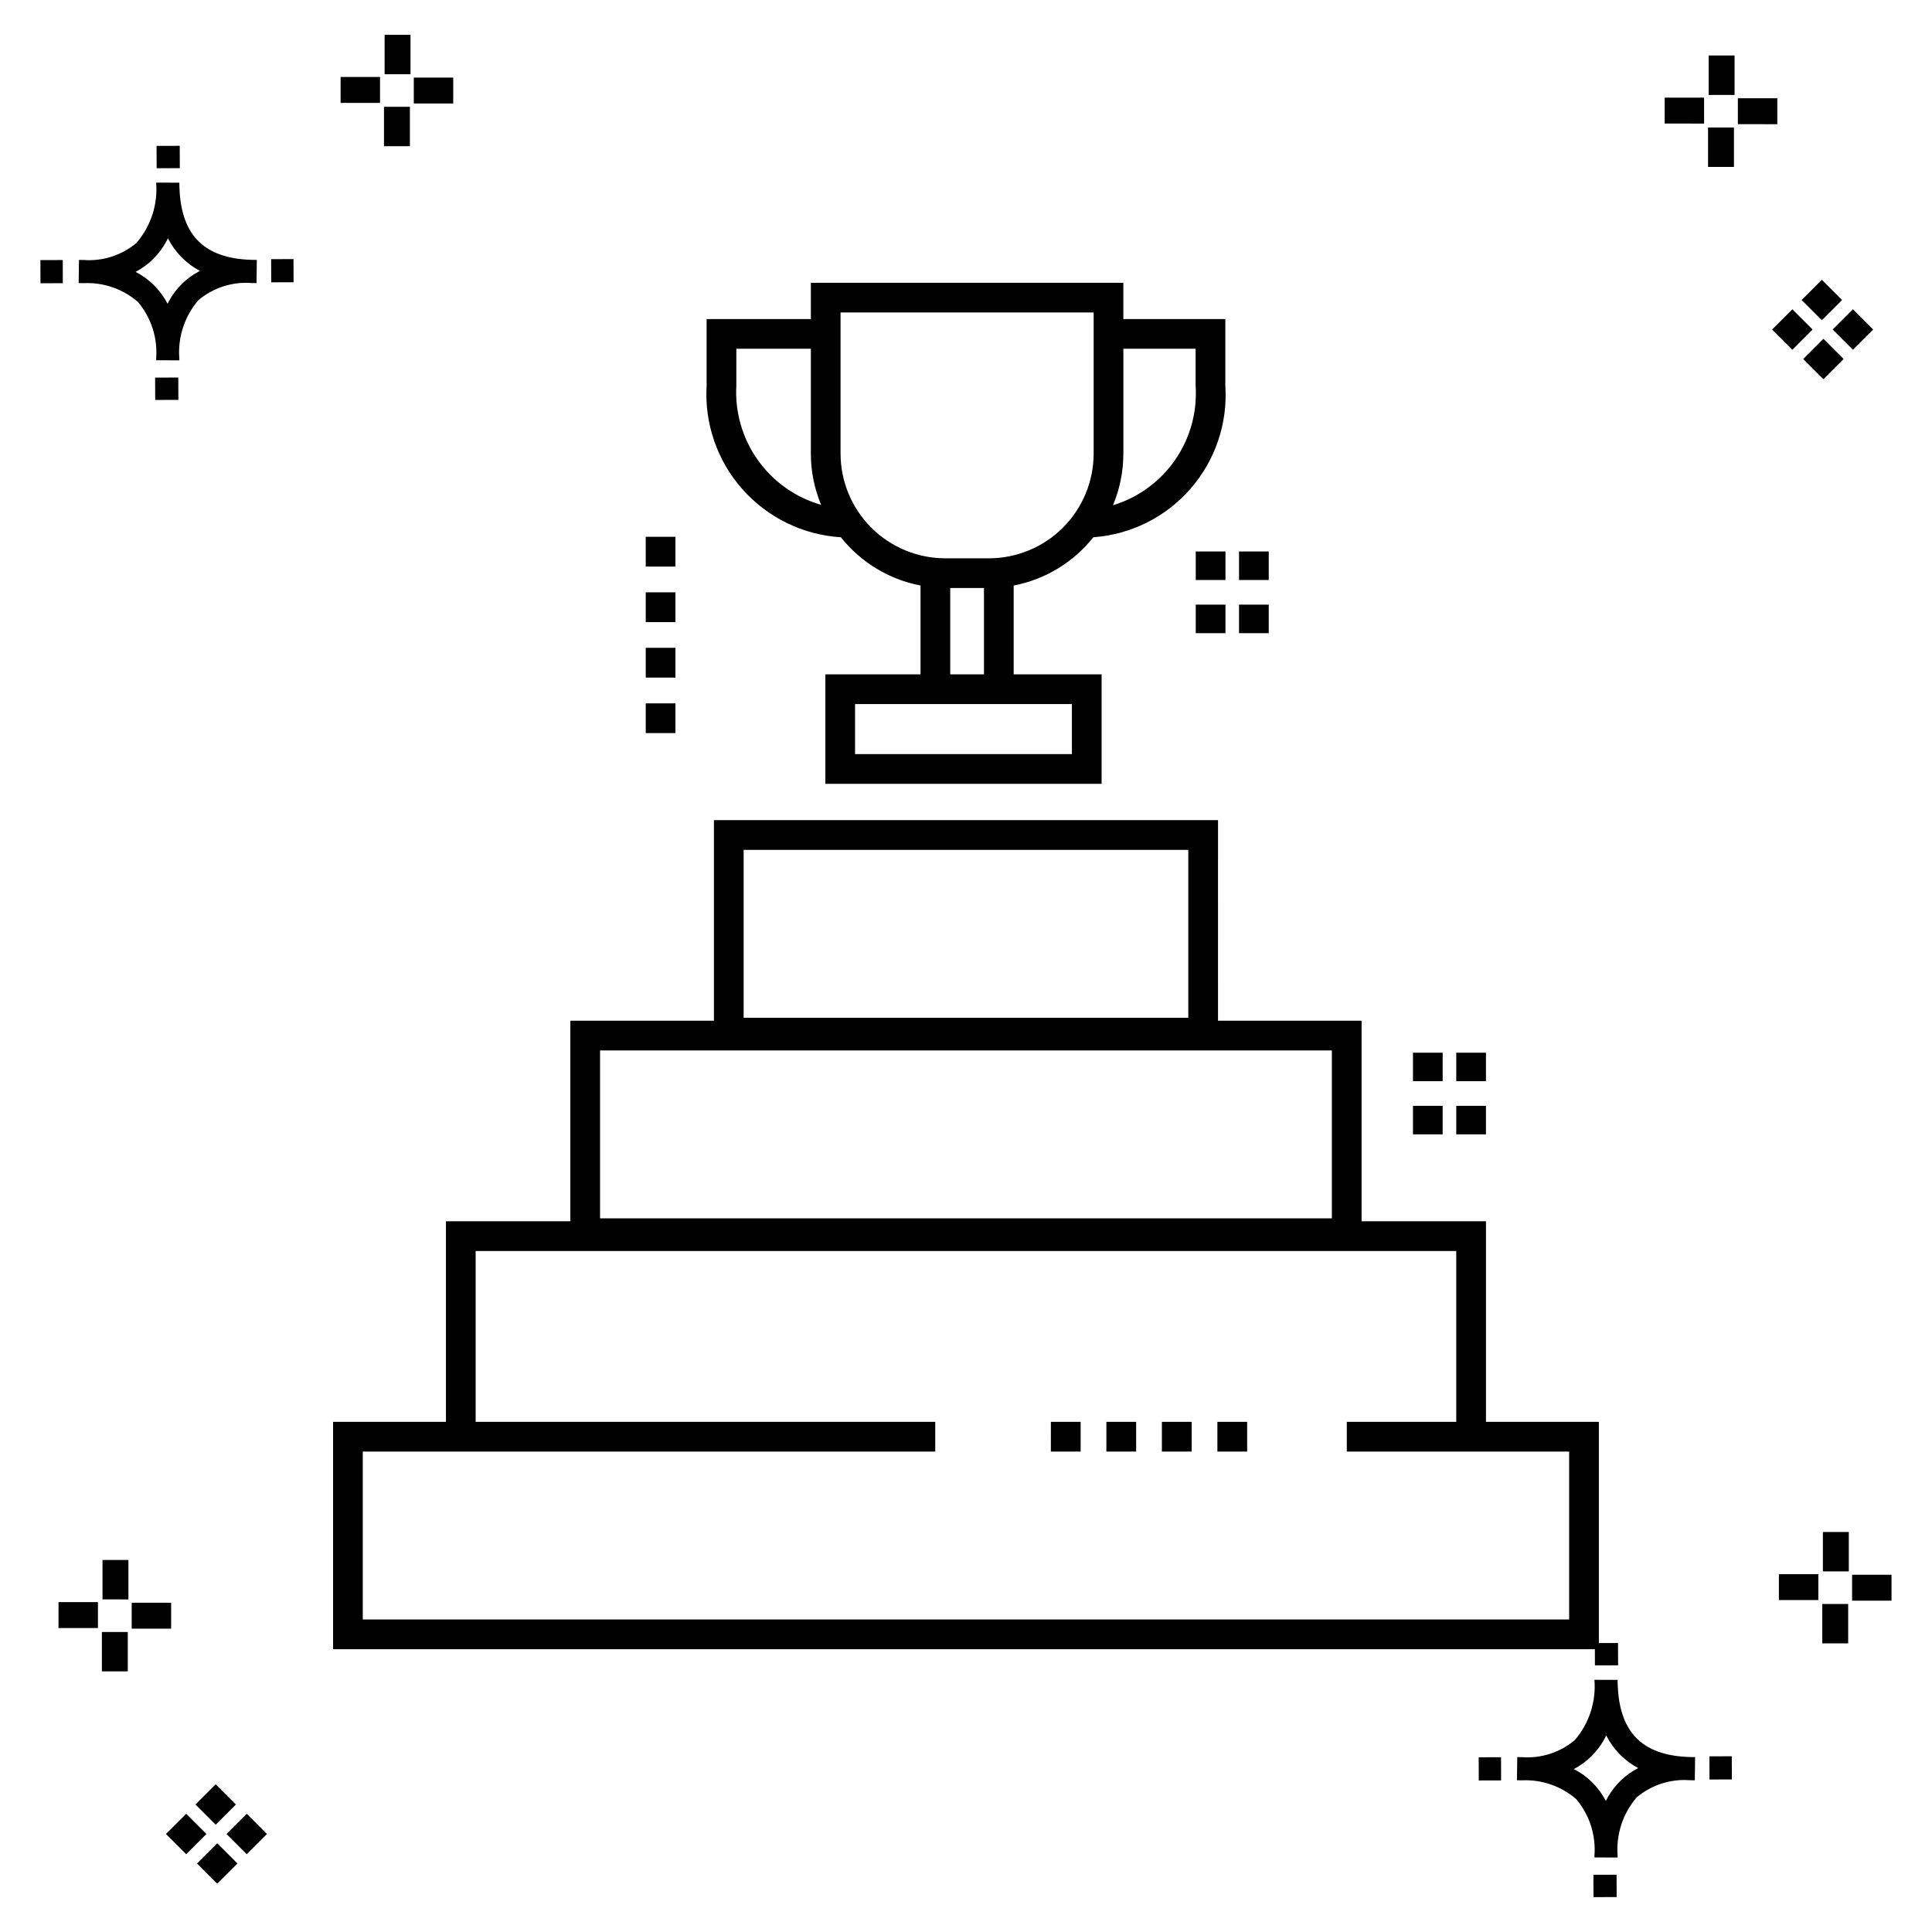
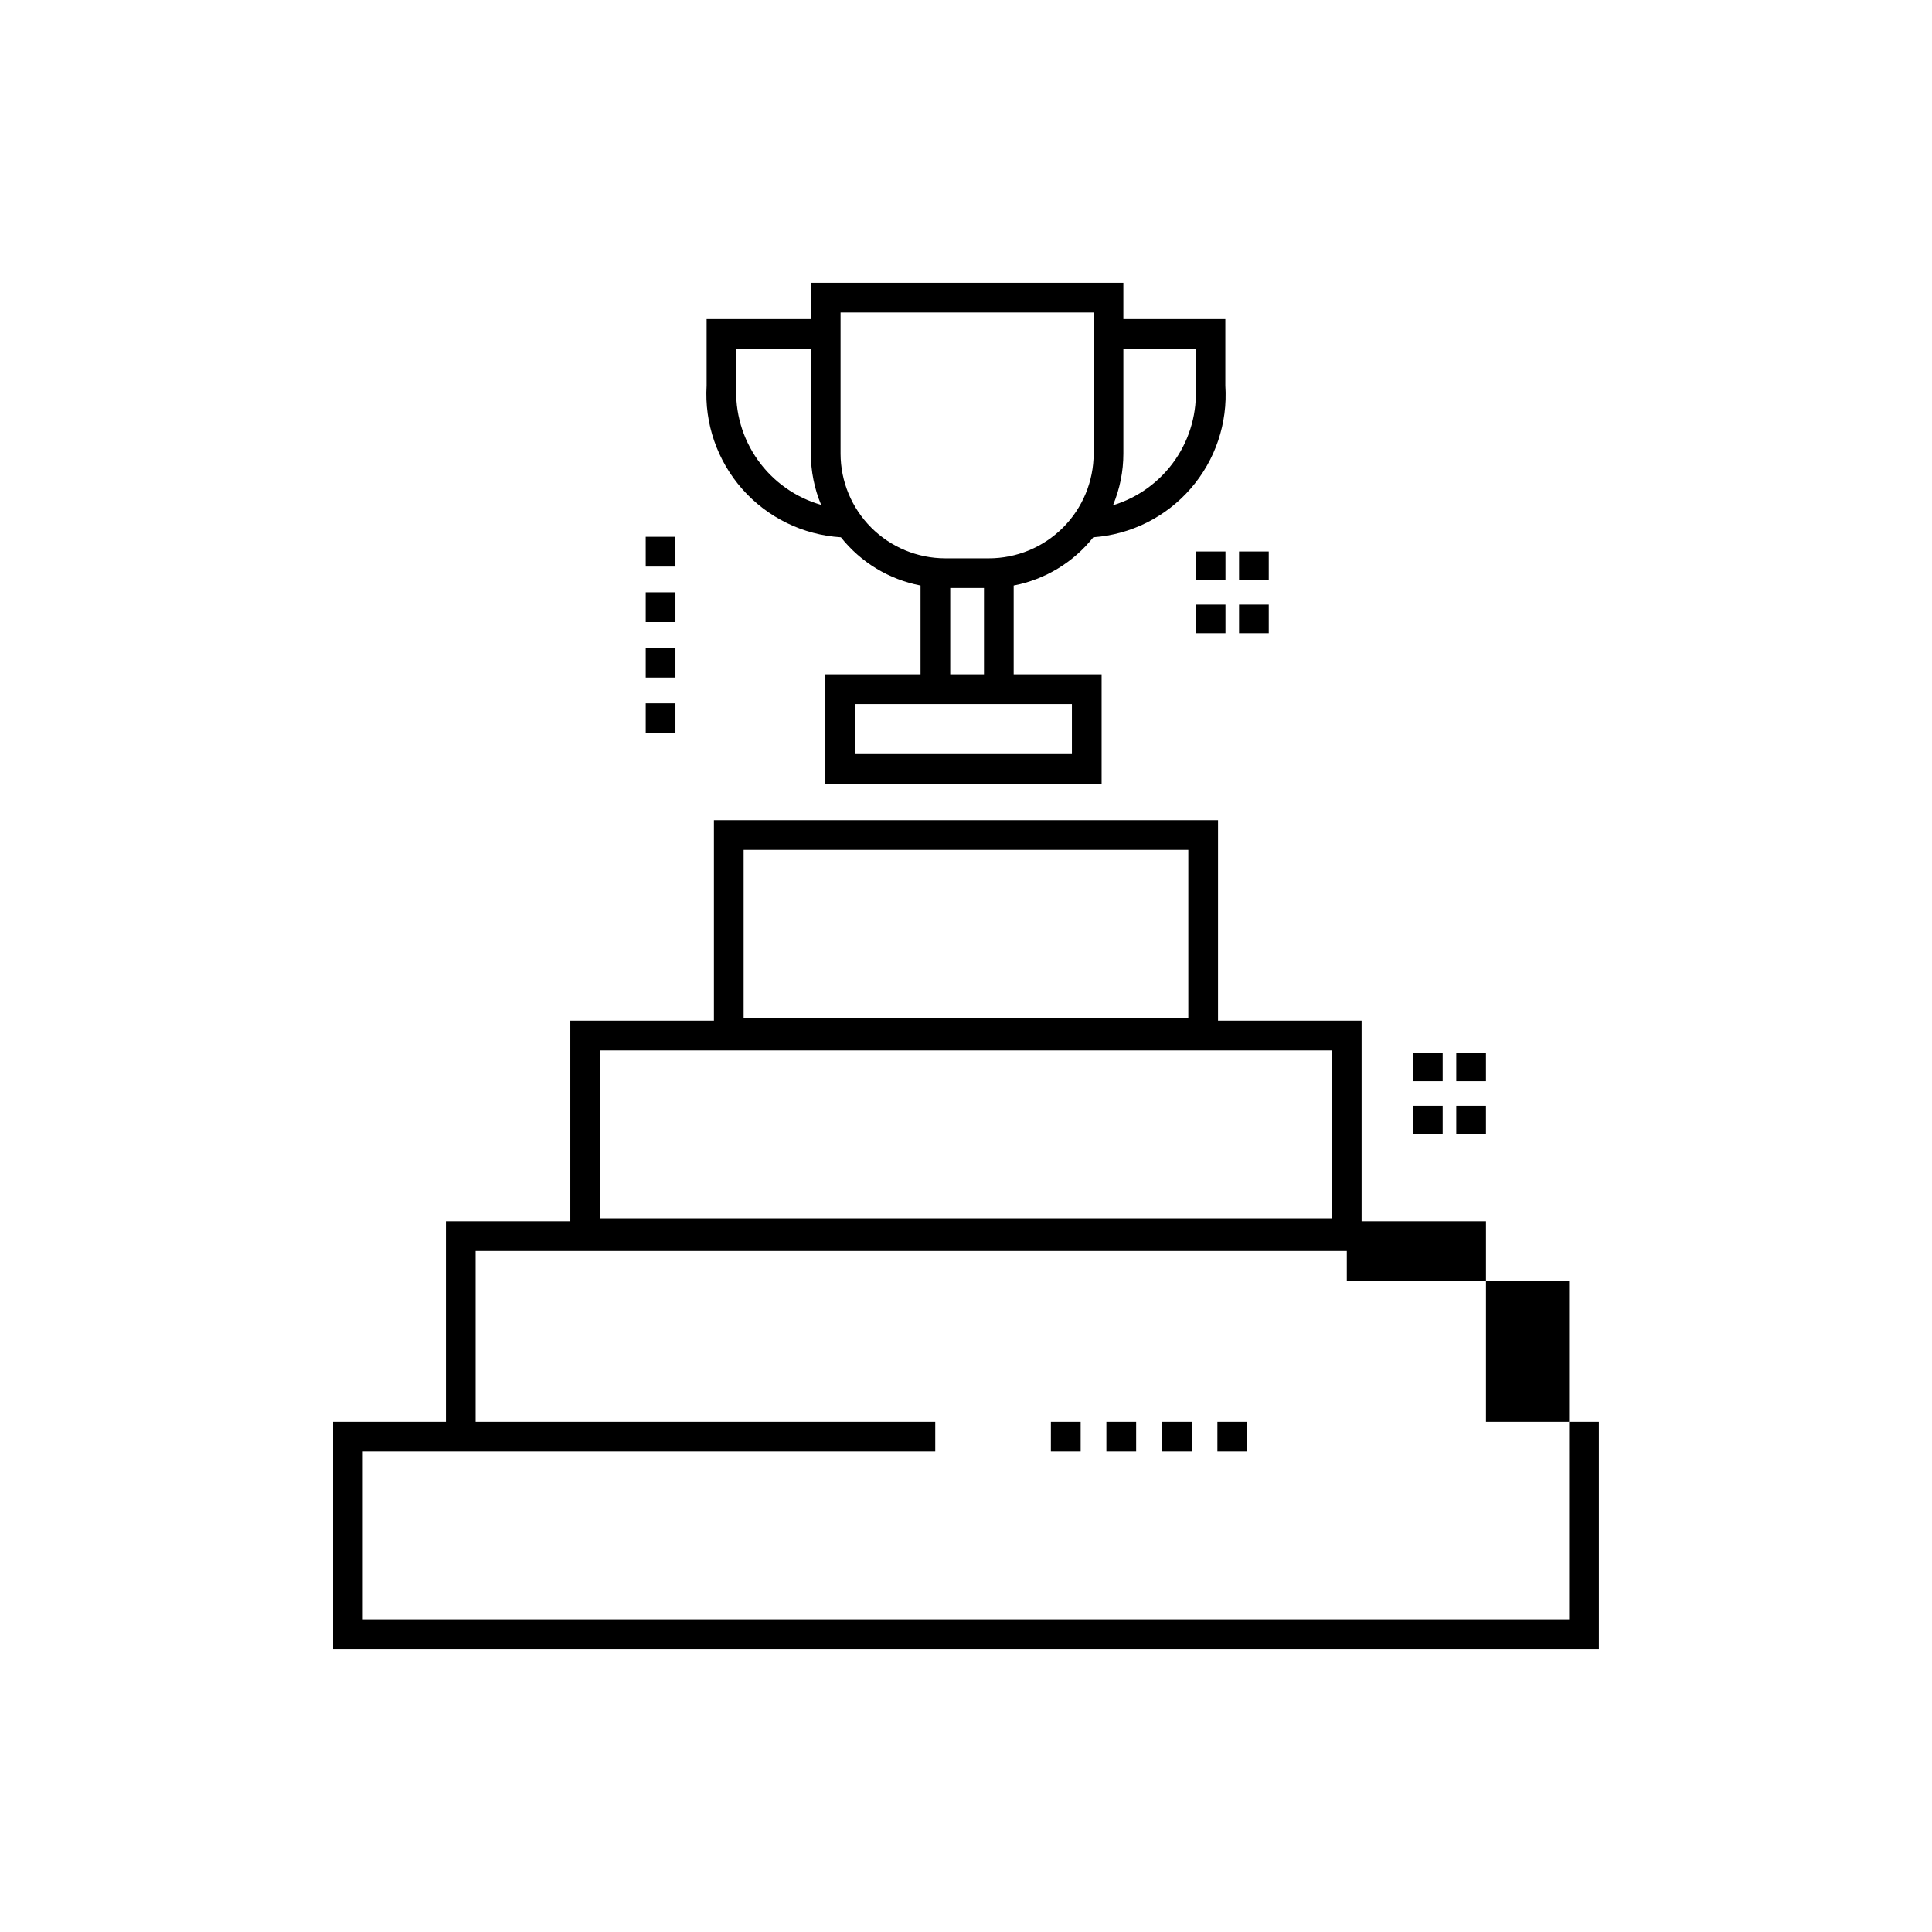
<svg xmlns="http://www.w3.org/2000/svg" fill="#000000" width="800px" height="800px" version="1.1" viewBox="144 144 512 512">
  <g>
-     <path d="m191.25 244.05 0.02 5.922-6.141 0.02-0.02-5.922zm19.43-31.188c0.43 0.023 0.914 0.008 1.383 0.02l-0.082 6.141c-0.441 0.008-0.914-0.004-1.363-0.02-5.094-0.375-10.129 1.258-14.035 4.543-3.688 4.285-5.508 9.867-5.059 15.504v0.441l-6.141-0.016v-0.438c0.43-5.449-1.309-10.848-4.836-15.023-3.984-3.449-9.145-5.231-14.406-4.973h-0.004c-0.426 0-0.855-0.008-1.293-0.02l0.086-6.141c0.434 0 0.863 0.008 1.285 0.02h0.004c5.051 0.367 10.043-1.246 13.926-4.496 3.816-4.414 5.707-10.18 5.238-16l6.141 0.008c0.07 13.547 6.168 20.074 19.156 20.449zm-13.707 2.922v0.004c-3.644-1.938-6.602-4.953-8.465-8.637-1.027 2.113-2.418 4.035-4.102 5.672-1.332 1.281-2.836 2.367-4.469 3.227 3.633 1.871 6.594 4.824 8.473 8.449 0.988-1.988 2.301-3.797 3.887-5.352 1.387-1.344 2.961-2.473 4.676-3.359zm-42.266-2.856 0.02 6.141 5.922-0.016-0.02-6.141zm67.074-0.266-5.926 0.016 0.02 6.141 5.926-0.016zm-30.129-24.098-0.02-5.922-6.141 0.02 0.02 5.922zm435.57 45.219 5.359 5.359-5.359 5.359-5.359-5.359zm7.816-7.816 5.359 5.359-5.359 5.359-5.359-5.359zm-16.043 0 5.359 5.359-5.359 5.359-5.359-5.359zm7.816-7.816 5.359 5.359-5.359 5.359-5.359-5.359zm-11.809-41.238-10.449-0.004v-6.867h10.449zm-19.398-0.164-10.449-0.004v-6.867h10.449zm7.914 11.484h-6.867v-10.438h6.867zm0.164-19.07-6.867-0.004v-10.449h6.867zm-339.57 2.266-10.449-0.004v-6.867h10.449zm-19.398-0.164-10.449-0.004v-6.867h10.449zm7.914 11.484h-6.867v-10.441h6.867zm0.164-19.07h-6.867v-10.453h6.867zm313.48 477.16 0.02 5.922 6.141-0.02-0.02-5.922zm25.57-31.203c0.43 0.023 0.914 0.008 1.383 0.02l-0.082 6.141c-0.441 0.008-0.914-0.004-1.363-0.02-5.09-0.375-10.129 1.254-14.031 4.539-3.691 4.285-5.512 9.867-5.062 15.504v0.441l-6.141-0.016v-0.438c0.43-5.449-1.309-10.848-4.836-15.023-3.984-3.449-9.141-5.231-14.406-4.973h-0.004c-0.426 0-0.855-0.008-1.293-0.02l0.086-6.141c0.434 0 0.863 0.008 1.285 0.02h0.004c5.051 0.367 10.043-1.246 13.926-4.496 3.82-4.414 5.707-10.18 5.238-16l6.141 0.008c0.07 13.551 6.168 20.078 19.156 20.453zm-13.707 2.922c-3.644-1.938-6.602-4.953-8.465-8.637-1.027 2.117-2.418 4.035-4.102 5.676-1.332 1.277-2.836 2.363-4.469 3.227 3.633 1.867 6.594 4.82 8.473 8.449 0.988-1.988 2.305-3.797 3.887-5.356 1.387-1.34 2.961-2.473 4.676-3.359zm-42.266-2.856 0.02 6.141 5.922-0.016-0.02-6.141zm67.074-0.27-5.926 0.016 0.02 6.141 5.926-0.016zm-30.129-24.098-0.02-5.922-6.141 0.02 0.02 5.922zm72.461-17.141h-10.449v-6.867h10.449zm-19.398-0.164h-10.449v-6.867h10.449zm7.914 11.484h-6.867v-10.438h6.867zm0.164-19.07h-6.867v-10.449h6.867zm-432.38 72.043 5.359 5.359-5.359 5.359-5.359-5.359zm7.816-7.816 5.359 5.359-5.359 5.359-5.359-5.359zm-16.043 0 5.359 5.359-5.359 5.359-5.359-5.359zm7.816-7.816 5.359 5.359-5.359 5.359-5.359-5.359zm-11.809-41.238-10.449-0.004v-6.867h10.449zm-19.398-0.164-10.449-0.004v-6.867h10.449zm7.914 11.484-6.867-0.008v-10.434h6.867zm0.164-19.07-6.867-0.008v-10.445h6.867z" />
-     <path d="m537.8 520.81v-53.156h-32.965v-53.156h-38.051l0.004-53.152h-133.59v53.152h-38.051v53.156h-32.965v53.156h-29.914v60.246h335.45v-60.246zm-196.73-151.59h117.84v44.504h-117.84zm-38.051 53.156h193.94v44.504l-193.94-0.004zm256.82 150.81h-319.7v-44.504h151.71v-7.871h-121.8v-45.285h259.87v45.285h-29.004v7.871h58.922zm-192.99-286.8c5.277 6.648 12.766 11.184 21.102 12.785v23.539h-25.223v29.008h73.207v-29.012h-23.301v-23.535c8.34-1.602 15.828-6.137 21.105-12.789 9.961-0.719 19.23-5.352 25.785-12.883 6.559-7.535 9.863-17.355 9.199-27.32v-17.629h-27.023v-9.609h-82.816v9.609h-27.621v17.629c-0.605 10.047 2.805 19.926 9.477 27.461 6.672 7.539 16.062 12.121 26.109 12.746zm61.215 44.195v13.262h-57.465v-13.262zm-32.242-7.871v-22.879h8.941v22.875zm65.027-86.289v9.758c0.469 6.984-1.438 13.918-5.414 19.68-3.981 5.758-9.789 10.004-16.484 12.039 1.816-4.336 2.75-8.984 2.75-13.684v-27.793zm-94.094-9.609h67.074v37.402c-0.008 7.356-2.934 14.41-8.137 19.613-5.203 5.199-12.254 8.125-19.613 8.133h-11.574c-7.356-0.008-14.41-2.934-19.613-8.133-5.203-5.203-8.129-12.258-8.137-19.613zm-27.621 9.609h19.75v27.793c0 4.66 0.926 9.273 2.719 13.578-6.777-1.938-12.691-6.125-16.773-11.871-4.086-5.742-6.094-12.707-5.695-19.742zm198.66 208.2h-7.871v-7.559h7.871zm0-14.086h-7.871v-7.559h7.871zm-11.473 14.086h-7.871v-7.559h7.871zm0-14.086h-7.871v-7.559h7.871zm-46.094-118.74h-7.871v-7.559h7.871zm0-14.086h-7.871v-7.559h7.871zm-19.34 6.531h7.871v7.559h-7.871zm7.871-6.531h-7.871v-7.559h7.871zm-145.76 40.57h-7.871v-7.887h7.871zm0-14.711h-7.871v-7.887h7.871zm0-14.707h-7.871v-7.887h7.871zm0-14.711h-7.871l-0.004-7.887h7.871zm99.496 226.66h7.887v7.871h-7.891zm14.707 0h7.887v7.871h-7.887zm14.711 0h7.887v7.871h-7.887zm14.707 0h7.887v7.871h-7.887z" />
+     <path d="m537.8 520.81v-53.156h-32.965v-53.156h-38.051l0.004-53.152h-133.59v53.152h-38.051v53.156h-32.965v53.156h-29.914v60.246h335.45v-60.246zm-196.73-151.59h117.84v44.504h-117.84zm-38.051 53.156h193.94v44.504l-193.94-0.004zm256.82 150.81h-319.7v-44.504h151.71v-7.871h-121.8v-45.285h259.87h-29.004v7.871h58.922zm-192.99-286.8c5.277 6.648 12.766 11.184 21.102 12.785v23.539h-25.223v29.008h73.207v-29.012h-23.301v-23.535c8.34-1.602 15.828-6.137 21.105-12.789 9.961-0.719 19.23-5.352 25.785-12.883 6.559-7.535 9.863-17.355 9.199-27.32v-17.629h-27.023v-9.609h-82.816v9.609h-27.621v17.629c-0.605 10.047 2.805 19.926 9.477 27.461 6.672 7.539 16.062 12.121 26.109 12.746zm61.215 44.195v13.262h-57.465v-13.262zm-32.242-7.871v-22.879h8.941v22.875zm65.027-86.289v9.758c0.469 6.984-1.438 13.918-5.414 19.68-3.981 5.758-9.789 10.004-16.484 12.039 1.816-4.336 2.75-8.984 2.75-13.684v-27.793zm-94.094-9.609h67.074v37.402c-0.008 7.356-2.934 14.41-8.137 19.613-5.203 5.199-12.254 8.125-19.613 8.133h-11.574c-7.356-0.008-14.41-2.934-19.613-8.133-5.203-5.203-8.129-12.258-8.137-19.613zm-27.621 9.609h19.75v27.793c0 4.66 0.926 9.273 2.719 13.578-6.777-1.938-12.691-6.125-16.773-11.871-4.086-5.742-6.094-12.707-5.695-19.742zm198.66 208.2h-7.871v-7.559h7.871zm0-14.086h-7.871v-7.559h7.871zm-11.473 14.086h-7.871v-7.559h7.871zm0-14.086h-7.871v-7.559h7.871zm-46.094-118.74h-7.871v-7.559h7.871zm0-14.086h-7.871v-7.559h7.871zm-19.34 6.531h7.871v7.559h-7.871zm7.871-6.531h-7.871v-7.559h7.871zm-145.76 40.57h-7.871v-7.887h7.871zm0-14.711h-7.871v-7.887h7.871zm0-14.707h-7.871v-7.887h7.871zm0-14.711h-7.871l-0.004-7.887h7.871zm99.496 226.66h7.887v7.871h-7.891zm14.707 0h7.887v7.871h-7.887zm14.711 0h7.887v7.871h-7.887zm14.707 0h7.887v7.871h-7.887z" />
  </g>
</svg>